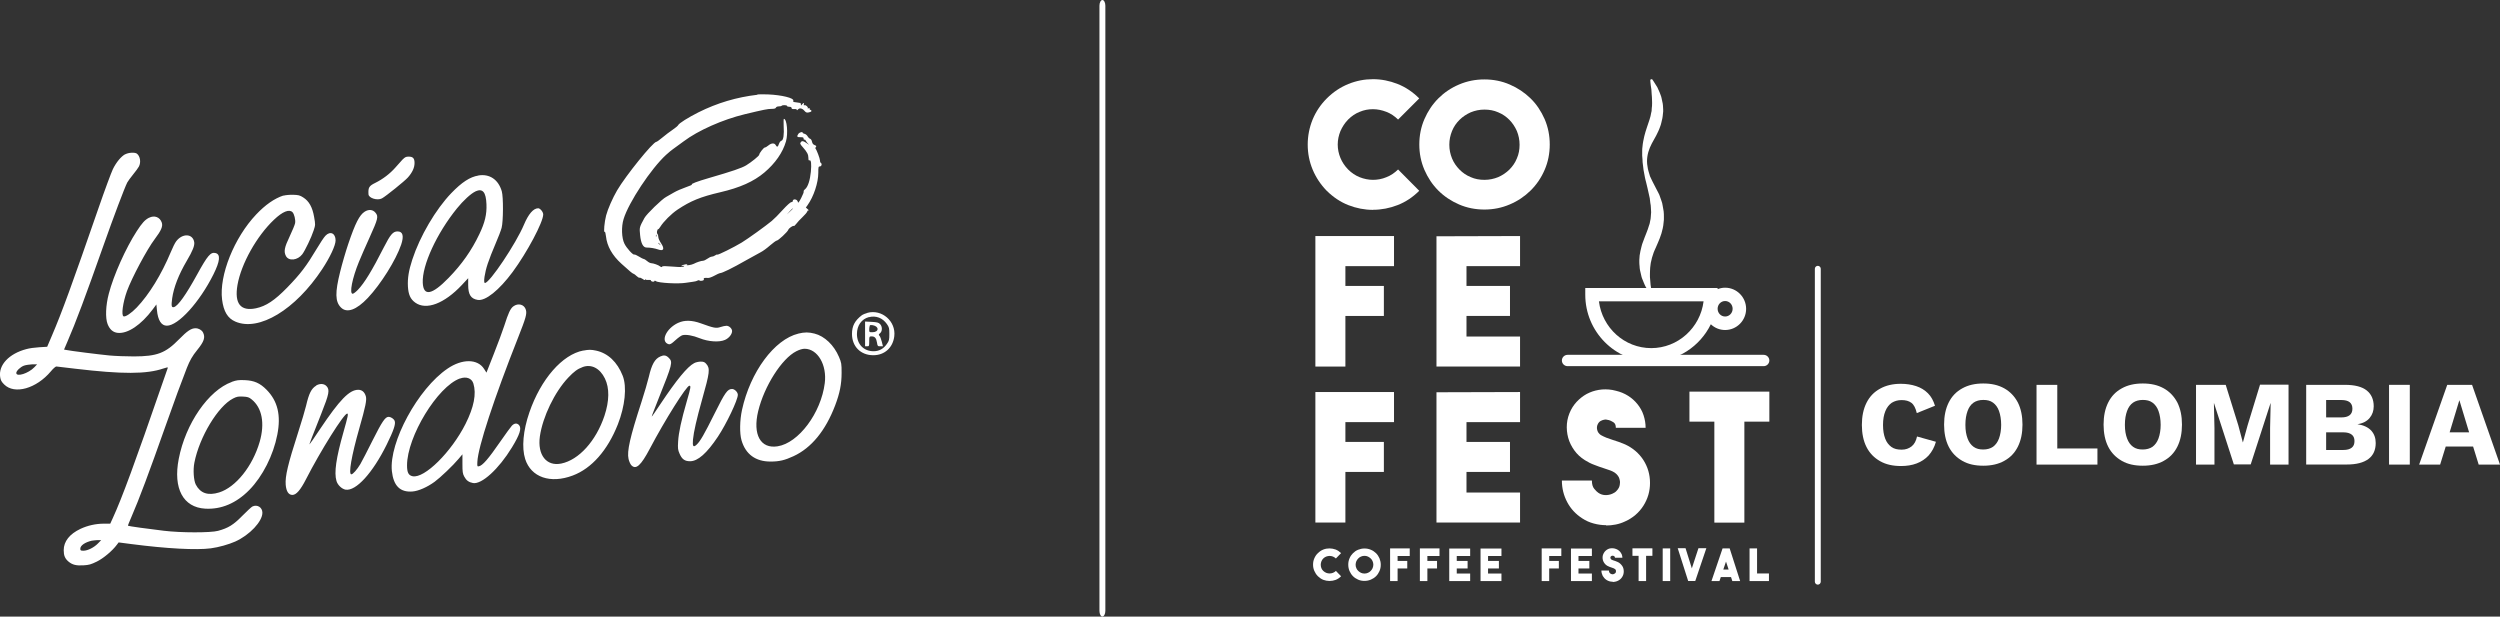
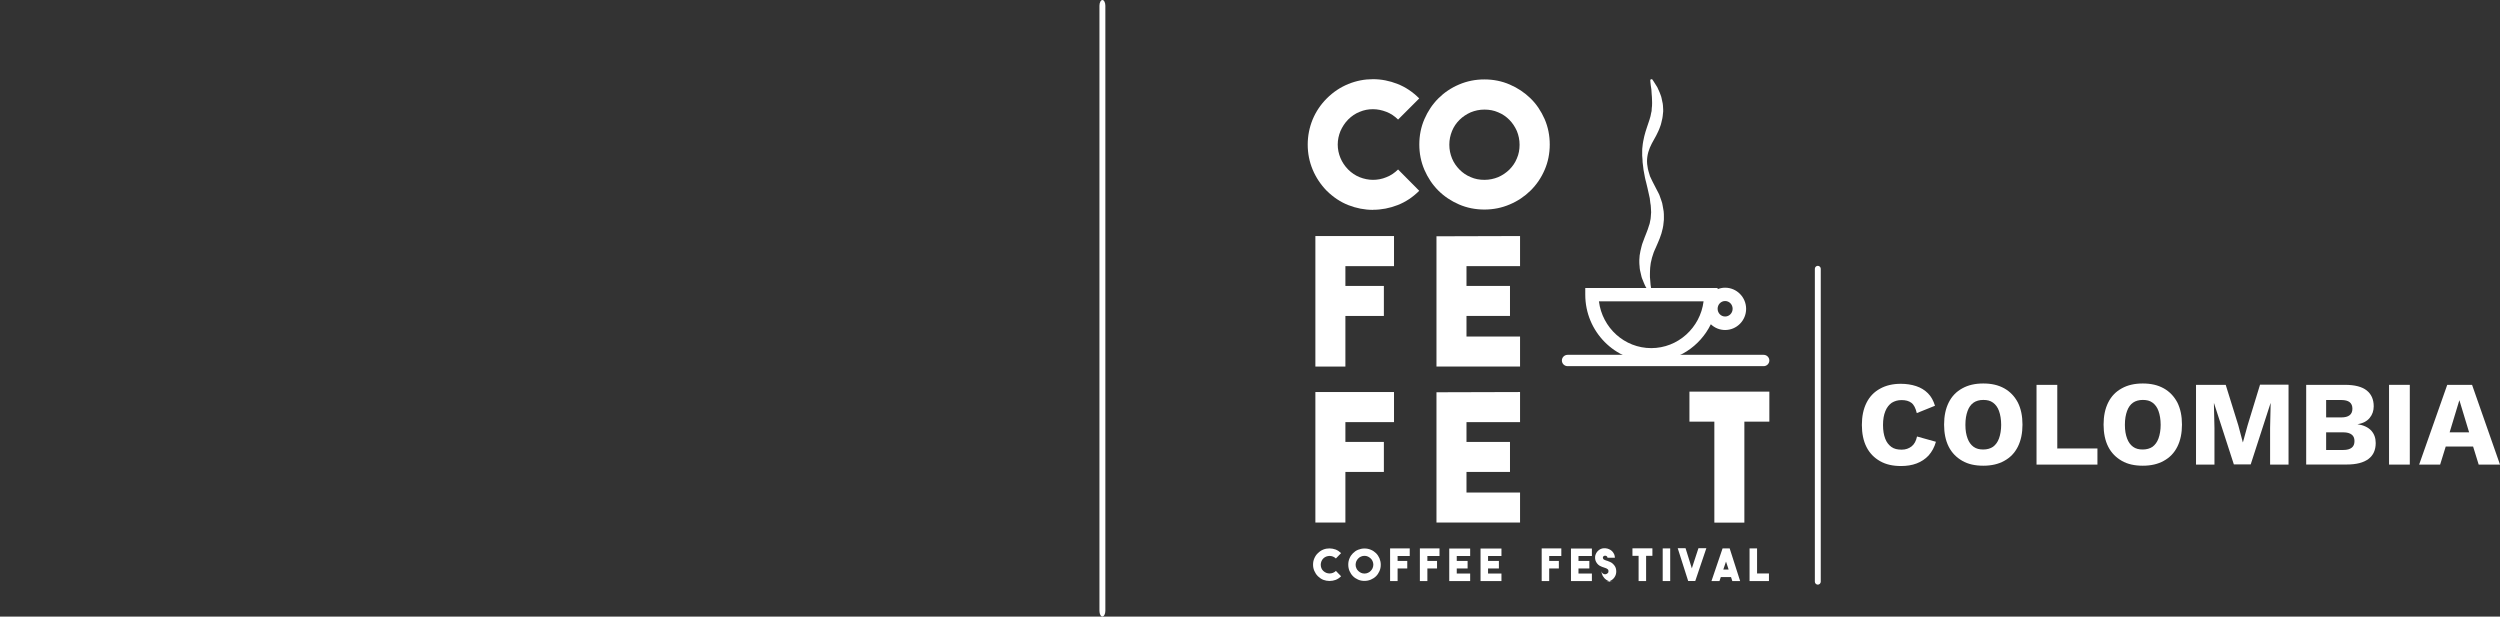
<svg xmlns="http://www.w3.org/2000/svg" viewBox="0 0 313.18 77.24" data-name="Layer 2" id="Layer_2">
  <rect x="0" y="0" width="313.18" height="77.24" fill="#333333" stroke="none" />
  <defs>
    <style>
      .cls-1 {
        fill-rule: evenodd;
      }

      .cls-1, .cls-2 {
        fill: #fff;
        stroke-width: 0px;
      }
    </style>
  </defs>
  <g data-name="Layer 1" id="Layer_1-2">
    <g>
      <g>
        <g>
          <g>
            <path d="M172,26.29c-1.05,0-2.08-.2-3.08-.59-1-.39-1.9-1-2.71-1.79-.77-.79-1.36-1.68-1.77-2.66s-.62-2.03-.62-3.13.21-2.16.62-3.16c.41-.98,1-1.86,1.77-2.63.8-.8,1.7-1.4,2.71-1.81,1.01-.41,2.04-.6,3.08-.6s2.07.2,3.08.6,1.9,1,2.71,1.81l-2.65,2.65c-.43-.43-.92-.76-1.47-.97s-1.1-.33-1.68-.33-1.11.1-1.66.33c-.54.21-1.02.54-1.45.97-.42.43-.73.92-.96,1.44-.22.54-.34,1.1-.34,1.69s.12,1.15.34,1.68.54,1.01.96,1.44c.43.43.92.76,1.45.97s1.1.33,1.66.33,1.13-.1,1.68-.33c.55-.21,1.03-.54,1.47-.97l2.65,2.67c-.8.8-1.7,1.4-2.7,1.79s-2.03.59-3.09.59h0Z" class="cls-2" />
            <path d="M185.95,9.95c1.13,0,2.19.21,3.18.64,1,.43,1.86,1.01,2.61,1.74s1.32,1.6,1.76,2.59c.43,1,.64,2.06.64,3.18s-.21,2.19-.64,3.18c-.43,1-1.02,1.86-1.76,2.59s-1.61,1.32-2.61,1.74c-1,.43-2.06.64-3.18.64s-2.19-.21-3.18-.64-1.86-1.01-2.59-1.74c-.73-.73-1.31-1.6-1.74-2.59-.43-1-.64-2.06-.64-3.18s.21-2.19.64-3.18,1.01-1.86,1.74-2.59,1.6-1.32,2.59-1.74c1-.43,2.06-.64,3.18-.64ZM185.96,22.53c.6,0,1.18-.12,1.72-.34.54-.24,1-.55,1.4-.94.41-.41.72-.86.94-1.4.24-.54.34-1.1.34-1.72s-.12-1.18-.34-1.72c-.24-.54-.55-1-.94-1.4-.41-.41-.86-.72-1.4-.94-.54-.24-1.1-.34-1.72-.34s-1.18.12-1.72.34c-.54.24-1,.55-1.4.94-.41.41-.72.86-.94,1.4s-.34,1.1-.34,1.72.12,1.18.34,1.72.55,1,.94,1.4c.41.41.86.72,1.4.94.54.24,1.1.34,1.72.34Z" class="cls-2" />
          </g>
          <g>
            <path d="M174.63,33.34h-6.09v2.48h4.82v3.76h-4.82v6.34h-3.76v-16.35h9.85v3.76h0Z" class="cls-2" />
            <path d="M190.42,33.34h-6.71v2.48h5.45v3.76h-5.45v2.58h6.71v3.76h-10.47v-16.32l10.47-.03v3.76h0Z" class="cls-2" />
          </g>
          <g>
            <path d="M174.63,52.88h-6.09v2.48h4.82v3.76h-4.82v6.34h-3.76v-16.35h9.85v3.76h0Z" class="cls-2" />
            <path d="M190.42,52.88h-6.71v2.48h5.45v3.76h-5.45v2.58h6.71v3.76h-10.47v-16.32l10.47-.03v3.76h0Z" class="cls-2" />
-             <path d="M201.2,65.79c-.52,0-1.03-.07-1.55-.21s-1-.35-1.45-.65c-.8-.52-1.43-1.19-1.87-2.02s-.67-1.73-.67-2.71h3.76c0,.45.09.79.29,1.03s.37.41.51.5c.26.18.55.28.86.29s.62-.04.92-.18c.21-.09.38-.2.5-.34.13-.13.22-.26.29-.39.07-.13.1-.25.12-.37s.03-.21.03-.29,0-.17-.03-.29-.05-.25-.12-.38c-.07-.13-.16-.26-.29-.39-.13-.13-.29-.24-.5-.34-.16-.08-.34-.14-.52-.2-.18-.07-.38-.13-.59-.2-.37-.12-.76-.25-1.15-.41-.41-.14-.8-.35-1.21-.6-.52-.33-.96-.73-1.31-1.22s-.62-1.02-.77-1.58-.21-1.15-.16-1.74c.05-.6.22-1.18.5-1.73.26-.51.6-.94,1-1.31.41-.37.84-.67,1.34-.88.48-.21,1.01-.34,1.57-.39.56-.04,1.14,0,1.72.16.56.13,1.07.34,1.53.63s.85.64,1.18,1.05c.33.41.59.86.76,1.38s.26,1.03.26,1.58h-3.73c0-.34-.1-.58-.33-.71-.21-.13-.41-.22-.56-.26-.03,0-.1,0-.21-.04s-.24-.03-.38,0-.29.08-.43.16c-.14.08-.26.21-.35.39-.12.24-.14.48-.07.75s.22.46.45.62c.21.12.43.22.69.33.25.09.52.18.8.28.25.08.51.16.76.25.26.09.52.2.79.31.97.45,1.73,1.1,2.29,1.96.55.86.83,1.82.83,2.87s-.28,1.99-.83,2.86c-.55.86-1.31,1.52-2.29,1.96-.38.18-.77.31-1.18.39-.41.08-.8.12-1.21.12l.03-.03Z" class="cls-2" />
            <path d="M221.65,49.06v3.76h-3.13v12.65h-3.76v-12.65h-3.12v-3.76h10.01Z" class="cls-2" />
          </g>
          <path d="M196.38,44.45h24.55c.4,0,.72.32.72.71h0c0,.39-.32.71-.72.71h-24.55c-.4,0-.72-.32-.72-.71h0c0-.39.32-.71.72-.71Z" class="cls-2" />
          <g>
            <path d="M216.11,36.04c-.34,0-.65.07-.94.18v-.14h-16.58v.84c0,4.62,3.72,8.38,8.29,8.38,3.26,0,6.09-1.91,7.44-4.68.47.45,1.1.72,1.79.72,1.45,0,2.63-1.19,2.63-2.65s-1.18-2.65-2.63-2.65h0ZM206.86,43.61c-3.37,0-6.14-2.55-6.56-5.86h13.11c-.41,3.3-3.2,5.86-6.56,5.86h.01ZM216.11,39.65c-.52,0-.94-.43-.94-.97s.42-.97.94-.97.94.43.94.97-.42.97-.94.97Z" class="cls-2" />
            <path d="M206.94,9.89s.28.37.67,1.03c.09.17.17.38.28.62.08.24.21.48.26.76.04.14.07.29.09.43.03.16.08.3.08.47s.03.33.03.51v.26c0,.09-.01.18-.03.28-.01.18-.04.37-.07.56-.04.18-.09.37-.13.56-.04.2-.1.37-.17.55s-.13.37-.22.54c-.31.72-.76,1.34-1.05,2.04-.29.71-.45,1.53-.29,2.36.01.21.08.41.13.62.07.2.12.41.18.6.17.39.37.77.56,1.14l.31.6c.1.2.21.38.3.59.08.22.16.45.24.68.08.22.16.46.18.69.04.24.08.47.12.69.03.24.03.47.03.72.01.24,0,.47-.04.71-.03.24-.04.47-.1.69-.18.9-.55,1.68-.83,2.33-.08.17-.13.31-.21.47-.07.16-.13.31-.17.46-.05.14-.1.29-.14.43s-.07.29-.1.43c-.01.07-.04.14-.05.21,0,.07-.01.14-.03.21-.01.14-.04.28-.05.41-.03.26-.01.54-.03.79v.37c0,.12.01.24.03.34.03.22.03.43.05.62.12.73.16,1.19.16,1.19l-.16.07s-.26-.37-.65-1.06c-.09-.17-.17-.38-.26-.6-.09-.22-.21-.47-.26-.75-.04-.14-.07-.29-.1-.43-.03-.16-.08-.3-.09-.47,0-.17-.03-.34-.04-.51,0-.09,0-.17-.01-.26v-.28c.01-.18.03-.37.04-.56.03-.18.07-.38.1-.56.04-.2.09-.38.14-.58.05-.18.1-.39.18-.56.26-.75.58-1.41.77-2.1.03-.09.07-.17.08-.26l.05-.26c.04-.17.08-.35.08-.54s.04-.37.04-.55c0-.2-.03-.38-.03-.58s-.03-.38-.07-.58c-.03-.2-.05-.39-.07-.59-.09-.42-.18-.84-.28-1.26l-.16-.67c-.05-.22-.12-.43-.16-.65s-.08-.45-.12-.65c-.04-.22-.09-.43-.1-.65-.03-.22-.05-.45-.08-.65-.01-.22-.01-.45-.04-.67,0-.1-.03-.22-.01-.33v-.33c0-.22,0-.45.04-.65.03-.21.04-.45.09-.64.04-.21.08-.42.13-.62.1-.39.21-.77.33-1.11.22-.68.46-1.27.54-1.85.01-.07.03-.14.05-.21,0-.07,0-.14.01-.21,0-.14.03-.28.04-.41.03-.26,0-.52,0-.77.01-.25-.03-.47-.04-.69s-.03-.42-.04-.62c-.13-.76-.14-1.22-.14-1.22l.16-.05.04-.04Z" class="cls-2" />
          </g>
          <g>
            <path d="M166.55,72.78c-.26,0-.52-.05-.77-.14-.25-.1-.47-.25-.68-.45-.2-.2-.34-.42-.45-.67s-.16-.51-.16-.79.05-.54.16-.79.25-.47.45-.65c.2-.2.42-.35.68-.45.25-.1.51-.14.77-.14s.51.05.77.14c.25.1.47.25.68.45l-.65.67c-.1-.1-.24-.18-.37-.24-.13-.05-.28-.08-.42-.08s-.28.03-.42.08c-.13.05-.26.13-.37.24s-.18.22-.24.37c-.05.13-.08.28-.08.42s.03.29.08.42.13.25.24.35.22.18.37.24c.13.05.28.08.42.08s.28-.03.42-.08c.13-.05.26-.13.37-.24l.65.67c-.2.2-.42.35-.67.45-.25.09-.51.14-.77.14h-.01Z" class="cls-2" />
            <path d="M170.93,68.71c.28,0,.55.05.8.16.25.1.46.25.65.43.18.18.33.41.43.64.1.25.16.51.16.8s-.05.55-.16.8-.25.46-.43.64c-.18.18-.41.33-.65.43s-.51.16-.8.16-.55-.05-.8-.16-.46-.25-.64-.43c-.18-.18-.33-.41-.43-.64s-.16-.51-.16-.8.05-.55.16-.8c.1-.25.25-.46.43-.64.18-.18.39-.33.64-.43s.51-.16.8-.16ZM170.93,71.85c.16,0,.29-.03.43-.09s.25-.13.35-.24c.1-.1.18-.22.24-.35.05-.13.09-.28.09-.43s-.03-.3-.09-.43c-.05-.13-.13-.25-.24-.35s-.22-.18-.35-.24-.28-.09-.43-.09-.29.03-.43.09c-.13.05-.25.13-.35.24-.1.1-.18.22-.24.35-.05.13-.09.28-.09.43s.03.3.09.43c.05.13.13.25.24.35s.22.18.35.24.28.09.43.09Z" class="cls-2" />
            <path d="M176.6,69.65h-1.52v.62h1.21v.94h-1.21v1.58h-.94v-4.09h2.46s0,.94,0,.94Z" class="cls-2" />
            <path d="M180.33,69.65h-1.52v.62h1.21v.94h-1.21v1.58h-.94v-4.09h2.46s0,.94,0,.94Z" class="cls-2" />
            <path d="M184.17,69.65h-1.68v.62h1.36v.94h-1.36v.64h1.68v.94h-2.62v-4.07h2.62s0,.93,0,.93Z" class="cls-2" />
            <path d="M188.09,69.65h-1.68v.62h1.36v.94h-1.36v.64h1.68v.94h-2.62v-4.07h2.62s0,.93,0,.93Z" class="cls-2" />
            <path d="M195.59,69.65h-1.52v.62h1.21v.94h-1.21v1.58h-.94v-4.09h2.46s0,.94,0,.94Z" class="cls-2" />
            <path d="M199.42,69.65h-1.68v.62h1.36v.94h-1.36v.64h1.68v.94h-2.62v-4.07h2.62s0,.93,0,.93Z" class="cls-2" />
-             <path d="M202,72.87c-.13,0-.26-.01-.38-.05-.13-.04-.25-.09-.37-.17-.2-.13-.35-.3-.47-.5-.1-.21-.17-.43-.17-.68h.94c0,.12.03.2.07.26.05.07.09.1.13.13.07.04.14.07.22.08.08,0,.16,0,.22-.04.05-.03.09-.05.13-.08.03-.04.05-.07.08-.09.01-.03.03-.07.03-.09v-.16s-.01-.07-.03-.09c-.01-.04-.04-.07-.08-.09-.03-.03-.08-.07-.13-.09-.04-.01-.08-.04-.13-.05-.05-.01-.09-.03-.14-.05-.09-.03-.18-.07-.29-.1-.1-.04-.2-.09-.3-.14-.13-.08-.24-.18-.33-.3s-.16-.25-.2-.39c-.04-.14-.05-.29-.04-.43s.05-.29.13-.43c.07-.13.14-.24.25-.33.1-.09.21-.17.33-.22.12-.05.25-.09.39-.09s.29,0,.43.04.26.09.38.16.21.16.3.26c.08.1.14.21.2.34.04.13.07.26.07.39h-.93c0-.09-.03-.14-.08-.18s-.1-.05-.14-.07h-.14s-.07.01-.1.04c-.04.03-.07.05-.09.09-.03.07-.04.12-.01.18.01.07.05.12.1.16.05.03.1.05.17.08s.13.05.2.07c.07.01.13.04.2.07s.13.05.2.08c.25.1.43.28.58.48s.21.46.21.72-.07.5-.21.71-.33.38-.58.48c-.09.04-.2.08-.29.09-.1.03-.2.03-.3.03h-.01Z" class="cls-2" />
+             <path d="M202,72.87c-.13,0-.26-.01-.38-.05-.13-.04-.25-.09-.37-.17-.2-.13-.35-.3-.47-.5-.1-.21-.17-.43-.17-.68c0,.12.03.2.07.26.05.07.09.1.13.13.07.04.14.07.22.08.08,0,.16,0,.22-.04.05-.03.09-.05.13-.08.03-.04.05-.07.08-.09.01-.03.03-.07.03-.09v-.16s-.01-.07-.03-.09c-.01-.04-.04-.07-.08-.09-.03-.03-.08-.07-.13-.09-.04-.01-.08-.04-.13-.05-.05-.01-.09-.03-.14-.05-.09-.03-.18-.07-.29-.1-.1-.04-.2-.09-.3-.14-.13-.08-.24-.18-.33-.3s-.16-.25-.2-.39c-.04-.14-.05-.29-.04-.43s.05-.29.13-.43c.07-.13.14-.24.25-.33.1-.09.21-.17.33-.22.12-.05.25-.09.39-.09s.29,0,.43.04.26.09.38.16.21.16.3.26c.08.1.14.21.2.34.04.13.07.26.07.39h-.93c0-.09-.03-.14-.08-.18s-.1-.05-.14-.07h-.14s-.07.01-.1.04c-.04.03-.07.05-.09.09-.03.07-.04.12-.01.18.01.07.05.12.1.16.05.03.1.05.17.08s.13.05.2.07c.07.01.13.04.2.07s.13.05.2.08c.25.1.43.28.58.48s.21.46.21.72-.07.5-.21.71-.33.38-.58.48c-.09.04-.2.08-.29.09-.1.03-.2.03-.3.03h-.01Z" class="cls-2" />
            <path d="M207,68.69v.94h-.79v3.16h-.94v-3.16h-.77v-.94h2.5Z" class="cls-2" />
            <path d="M209.23,72.79h-.94v-4.09h.94v4.09Z" class="cls-2" />
            <path d="M212.76,68.67h1l-1.39,4.11h-.89l-1.31-4.11h.98l.79,2.53.83-2.53Z" class="cls-2" />
            <path d="M217.01,72.79l-.16-.5h-1.28l-.17.5h-1l1.39-4.09h.89l1.31,4.09h-.98ZM215.9,71.35h.65l-.33-1-.34,1h.01Z" class="cls-2" />
            <path d="M221.59,72.79h-2.42v-4.09h.94v3.14h1.49v.94h-.01Z" class="cls-2" />
          </g>
        </g>
        <g>
          <path d="M242.52,55.33c-.19.7-.51,1.26-.92,1.73-.41.44-.92.78-1.51,1-.58.22-1.24.32-1.94.32-1.02,0-1.9-.19-2.63-.61-.73-.41-1.31-1-1.7-1.77s-.58-1.7-.58-2.77.19-1.99.58-2.77.95-1.36,1.7-1.77c.73-.41,1.6-.61,2.6-.61.7,0,1.34.1,1.92.29.58.19,1.07.49,1.48.9s.68.92.88,1.56l-2.28.92c-.15-.63-.36-1.05-.68-1.29-.32-.24-.73-.34-1.22-.34s-.88.12-1.24.34c-.34.24-.61.58-.8,1.05s-.29,1.02-.29,1.73.1,1.24.27,1.7c.17.46.44.8.78,1.05s.78.34,1.29.34.9-.15,1.24-.41c.34-.27.56-.68.68-1.24l2.36.66.02.02Z" class="cls-2" />
          <path d="M248.45,48.04c1.02,0,1.87.19,2.63.61.73.41,1.29,1,1.7,1.77.39.78.58,1.7.58,2.77s-.19,1.99-.58,2.77-.95,1.36-1.7,1.77c-.73.41-1.6.61-2.63.61s-1.9-.19-2.63-.61-1.31-1-1.7-1.77-.58-1.7-.58-2.77.19-1.99.58-2.77.95-1.36,1.7-1.77c.73-.41,1.6-.61,2.63-.61ZM248.45,50.1c-.49,0-.9.12-1.22.34-.34.24-.58.58-.75,1.05s-.27,1.02-.27,1.73.1,1.24.27,1.7c.17.46.41.8.75,1.05s.75.34,1.22.34.9-.12,1.22-.34c.32-.24.58-.58.75-1.05s.27-1.05.27-1.7-.1-1.26-.27-1.73-.41-.8-.75-1.05-.73-.34-1.22-.34Z" class="cls-2" />
          <path d="M257.74,56.18h5.01v2.02h-7.63v-9.99h2.6v8l.02-.02Z" class="cls-2" />
          <path d="M268.43,48.04c1.02,0,1.87.19,2.63.61.73.41,1.29,1,1.7,1.77.39.78.58,1.7.58,2.77s-.19,1.99-.58,2.77-.95,1.36-1.7,1.77c-.73.41-1.6.61-2.63.61s-1.9-.19-2.63-.61-1.31-1-1.7-1.77-.58-1.7-.58-2.77.19-1.99.58-2.77.95-1.36,1.7-1.77c.73-.41,1.6-.61,2.63-.61ZM268.43,50.1c-.49,0-.9.12-1.22.34-.34.24-.58.58-.75,1.05s-.27,1.02-.27,1.73.1,1.24.27,1.7c.17.46.41.8.75,1.05s.75.34,1.22.34.9-.12,1.22-.34c.32-.24.58-.58.75-1.05s.27-1.05.27-1.7-.1-1.26-.27-1.73-.41-.8-.75-1.05-.73-.34-1.22-.34Z" class="cls-2" />
          <path d="M286.69,48.21v9.99h-2.31v-4.59l.07-3.09h-.02l-2.48,7.66h-2.11l-2.48-7.66h-.02l.07,3.09v4.59h-2.31v-9.99h3.72l1.58,5.08.56,2.11h.02l.58-2.11,1.56-5.1h3.55l.02.02Z" class="cls-2" />
          <path d="M288.9,58.2v-9.99h4.86c1.24,0,2.14.24,2.72.7.58.46.88,1.12.88,1.99,0,.56-.17,1.05-.51,1.46s-.85.68-1.53.78h0c.78.12,1.34.39,1.73.8.39.44.56.95.56,1.56,0,.85-.29,1.53-.9,1.99s-1.51.7-2.72.7h-5.08ZM291.4,52.29h1.9c.92,0,1.39-.36,1.39-1.09s-.46-1.09-1.39-1.09h-1.9v2.19ZM291.4,56.37h2.14c.49,0,.83-.1,1.07-.29.24-.19.34-.46.34-.83s-.12-.63-.34-.8c-.24-.19-.58-.29-1.07-.29h-2.14v2.21Z" class="cls-2" />
          <path d="M301.88,48.21v9.99h-2.6v-9.99h2.6Z" class="cls-2" />
          <path d="M313.18,58.2h-2.67l-.7-2.26h-3.43l-.7,2.26h-2.63l3.52-9.99h3.11s3.5,9.99,3.5,9.99ZM306.86,54.16h2.45l-1.22-4.03-1.22,4.03h-.02Z" class="cls-2" />
        </g>
        <path d="M227.72,73.24c-.2,0-.37-.17-.37-.37v-39.2c0-.2.17-.37.37-.37s.37.17.37.37v39.2c0,.2-.17.37-.37.37Z" class="cls-2" />
        <path d="M138.1,77.24c-.2,0-.37-.32-.37-.71V.71c0-.39.17-.71.37-.71s.37.32.37.71v75.81c0,.39-.17.71-.37.71Z" class="cls-2" />
      </g>
-       <path d="M94.9,11.87c-2.61.3-5.06,1.03-7.4,2.2-1.29.65-2.45,1.38-2.54,1.6-.03.08-.34.35-.69.58-.35.23-.92.67-1.28.97s-.7.55-.77.55c-.41,0-3.83,4.23-4.92,6.09-.55.94-1.16,2.33-1.37,3.13s-.33,2.15-.19,2.06c.07-.04.13.17.17.54.13,1.24.78,2.4,1.94,3.45,1.05.95,1.37,1.22,1.5,1.25.07.01.25.14.4.29.15.14.31.24.36.21s.22.04.39.15c.22.16.31.18.35.08.03-.07.06-.08.06-.02,0,.07.14.09.32.07.17-.02.31,0,.31.06,0,.15.39.23.44.09.03-.09.08-.08.19,0,.29.23,2.83.37,3.79.2.25-.04.63-.1.83-.12.2-.02.47-.08.58-.15.12-.06.23-.07.25-.02.02.05.17.07.32.04.19-.04.27-.1.23-.2-.05-.15.1-.19.54-.15.13.01.49-.12.8-.29.31-.17.61-.31.67-.31.28,0,1.57-.63,3.28-1.61.77-.43,1.6-.89,1.85-1.02.26-.13.78-.51,1.16-.85.38-.33.76-.6.83-.6.17.02,1.37-1.1,1.45-1.35.06-.2.61-.57.7-.48.03.03.16-.09.3-.27.13-.18.48-.56.78-.84.3-.28.57-.6.6-.71.03-.11.12-.17.18-.13.07.03.02-.03-.12-.15l-.24-.21.21-.29c.78-1.09,1.35-2.82,1.35-4.06,0-.73.02-.8.2-.8.22,0,.3-.35.1-.46-.05-.03-.1-.17-.09-.29,0-.22-.42-1.34-.56-1.48-.03-.03-.02-.13.05-.2.09-.11.05-.16-.15-.24-.19-.07-.29-.2-.34-.43-.03-.18-.14-.34-.24-.37-.1-.03-.23-.16-.31-.3-.07-.14-.24-.28-.37-.31-.13-.03-.24-.09-.24-.13,0-.18-.42-.07-.56.15-.22.33-.15.41.3.4.3,0,.37.03.37.18,0,.1.05.17.1.13.06-.04.13.02.17.12.04.1.19.29.33.43.15.13.07.1-.17-.08-.43-.32-.63-.36-.78-.16-.12.17-.1.24.26.64.53.6.69.91.69,1.32,0,.28.03.36.14.32.2-.08.26.43.17,1.42-.1,1.06-.37,1.89-.71,2.18-.15.12-.23.25-.19.3.04.04-.1.4-.31.81-.29.56-.39.68-.42.5-.05-.36-.64-.45-.64-.1,0,.07-.08.13-.18.12-.1,0-.55.4-1.07.97-.48.54-1.11,1.17-1.38,1.39-.76.63-2.98,2.23-3.77,2.71-.98.59-2.95,1.57-3.05,1.51-.05-.03-.17.01-.28.1-.11.08-.29.15-.4.15-.12,0-.37.12-.56.26-.19.14-.44.26-.56.26-.22,0-.8.19-1.13.37-.29.16-1.08.27-.88.13.12-.08.07-.09-.2-.05-.2.03-.4.11-.47.17-.07.08-.03.09.15.04.2-.06.23-.05.14.05-.09.09-.42.1-1.38.02-.95-.08-1.28-.08-1.34,0-.06.09-.12.08-.25-.02-.21-.18-.85-.4-1.13-.41-.11,0-.34-.12-.5-.26s-.35-.26-.42-.26c-.06,0-.34-.14-.61-.31-.27-.17-.53-.28-.58-.25-.15.09-.98-.82-1.24-1.37-.35-.7-.4-2.12-.1-3.08.63-2.08,3.45-6.33,5.32-8.04.34-.31.73-.63.87-.72.14-.09.74-.53,1.33-.97,1.82-1.37,4.89-2.73,7.66-3.4,2.42-.58,2.86-.67,3.36-.67.33,0,.5-.05.54-.15.03-.09.18-.16.35-.16s.33-.03.37-.08c.12-.12.68-.09.68.03,0,.06.13.1.28.1.18,0,.28.05.28.15,0,.11.1.15.33.13.2-.01.33.03.33.1,0,.08.05.07.13-.03.2-.24.53-.18.8.13.21.24.3.28.58.22.35-.07.43-.22.18-.32-.08-.03-.12-.11-.09-.17.05-.07,0-.08-.12-.03-.11.04-.16.04-.12,0,.12-.11-.23-.44-.4-.38-.1.04-.12,0-.08-.11.08-.22-.05-.21-.23.01-.13.17-.13.17-.14,0,0-.1-.04-.18-.08-.18s-.22-.03-.38-.06c-.17-.03-.36-.06-.42-.06-.07,0-.1-.08-.07-.18.08-.32-1.47-.7-3.15-.77-.54-.02-1.15-.02-1.35,0M98.17,15.75c.07,1.14-.03,1.82-.28,1.88-.11.03-.25.21-.31.4-.13.4-.25.44-.41.14-.15-.28-.54-.26-.91.05-.17.14-.37.26-.45.26-.14,0-.7.72-.7.9,0,.14-.96.92-1.63,1.33-.58.35-1.77.75-4.63,1.58-1.56.45-2.38.77-2.17.83.07.02-.28.17-.77.34-.49.17-1.16.46-1.48.65s-.76.44-.98.56c-.51.26-2.46,2.15-2.72,2.64-.64,1.18-.64,1.17-.54,2.16.1,1,.37,1.53.79,1.54.5,0,1.06.1,1.46.24.72.26.85-.08.34-.83-.17-.25-.31-.58-.31-.73s-.05-.32-.11-.38-.08-.23-.04-.38.1-.25.13-.22.14-.09.25-.27c.41-.67,1.39-1.65,2.18-2.18,1.64-1.09,2.85-1.59,5.33-2.17,2.5-.58,4.21-1.35,5.55-2.48,1.35-1.14,2.3-2.5,2.7-3.89.29-1.01.12-2.83-.26-2.83-.04,0-.05.38-.03.86M15.7,19.31c-.53.28-1.13,1.01-1.56,1.88-.2.42-1.02,2.62-1.81,4.91-3.26,9.41-4.56,13-5.84,15.98l-.58,1.36-.99.06c-.54.03-1.27.13-1.61.23-2.18.57-3.52,2-3.29,3.5.06.4.16.59.5.93,1.3,1.3,4.04.52,5.86-1.65.28-.34.59-.61.68-.6s1.16.13,2.37.28c5.9.7,8.94.69,11.04-.03.4-.14.58-.17.55-.08-.03.07-.34.96-.69,1.98-3.39,9.82-5.05,14.34-6.2,16.84l-.32.7h-.78c-1.03,0-2.05.23-2.95.65-1.37.65-2.1,1.58-2.1,2.67,0,.68.16,1.06.61,1.44.47.39.96.52,1.87.46.69-.04.93-.11,1.67-.47.83-.41,1.95-1.35,2.51-2.11l.22-.29,1.62.21c4.38.57,8.13.77,9.93.53.99-.13,2.25-.49,3.06-.85,1.81-.82,3.4-2.51,3.4-3.61,0-.68-.66-1.08-1.27-.77-.12.07-.69.59-1.25,1.16-1.11,1.13-1.75,1.53-3.04,1.88-.91.25-4.65.25-6.78-.01-1.96-.23-4.46-.58-4.5-.63-.02-.02.17-.52.43-1.1.97-2.23,2.17-5.44,4.33-11.55,1.12-3.16,1.88-5.24,2.62-7.13.37-.93.68-1.48,1.29-2.23.87-1.07,1.04-1.59.73-2.2-.16-.31-.55-.53-.94-.53-.54,0-1.04.34-2.05,1.37-1.71,1.75-2.76,2.15-5.66,2.16-.96,0-2.35-.05-3.08-.12-1.35-.13-4.91-.58-5.41-.69l-.27-.05.4-.93c1.07-2.46,2.3-5.76,4.56-12.16,1.22-3.46,2.63-7.2,2.96-7.84.08-.16.42-.61.73-1,.32-.39.65-.84.73-1,.28-.53.16-1.29-.25-1.61-.25-.19-1.04-.15-1.46.08M50.44,19.97c-.18.19-.59.65-.92,1.03-.67.76-1.56,1.44-2.51,1.91-.78.38-.9.58-.85,1.42.02.49,1.12.83,1.69.52.48-.26,2.84-2.16,3.24-2.61.57-.64.84-1.24.84-1.82s-.19-.8-.74-.8c-.33,0-.47.07-.74.35M59.93,21.99c-1.05.17-2.07.83-3.4,2.21-1.95,2.03-3.93,5.4-4.88,8.32-.45,1.38-.6,2.32-.55,3.35.06,1.04.31,1.6.92,2.04,1.37.99,3.64.13,5.83-2.2l.8-.86v.84c0,1.21.33,1.74,1.2,1.88.97.16,2.68-1.22,4.37-3.5,1.81-2.45,3.83-6.25,3.83-7.21,0-.31-.38-.77-.63-.77-.6,0-1.22.72-1.78,2.05-.99,2.36-4.3,7.31-4.89,7.31-.22,0-.04-1.25.35-2.42.19-.57.62-1.68.97-2.48s.69-1.7.77-2.01c.21-.79.23-3.86.02-4.58-.43-1.47-1.53-2.21-2.93-1.98M59.57,23.98c-.55.24-1.53,1.14-2.33,2.13-2.54,3.14-4.38,7.14-4.28,9.31.08,1.74,1.15,1.54,3.23-.6,1.66-1.7,2.89-3.45,3.86-5.49.7-1.46.94-2.49.89-3.74-.06-1.53-.47-2.02-1.37-1.62M35.51,24.49c-1.13.37-2.28,1.17-3.42,2.38-2.76,2.91-4.65,7.63-4.27,10.66.19,1.49.7,2.35,1.67,2.76,2.95,1.27,7.52-1.49,10.87-6.57.99-1.5,1.68-2.98,1.68-3.6,0-.91-.68-1.22-1.28-.58-.18.19-.67.92-1.08,1.62-1.3,2.18-2.04,3.15-3.7,4.86-1.58,1.62-2.65,2.33-3.92,2.6-1.93.4-2.71-.59-2.31-2.92.46-2.65,2.41-6.13,4.58-8.18,1.07-1.02,1.9-1.35,2.31-.94.22.22.4.95.33,1.37-.03.19-.34.94-.68,1.66-.67,1.4-.76,1.9-.47,2.46.35.67,1.46.55,2.05-.22.35-.47,1.15-2.13,1.42-2.98.23-.7.23-.73.06-1.69-.21-1.23-.64-1.99-1.37-2.45-.42-.27-.61-.31-1.27-.33-.43-.01-.96.04-1.19.11M98.91,26.49l-.35.38.38-.35c.21-.19.38-.37.38-.38,0-.08-.08,0-.42.35M45.68,26.52c-.65.42-1.17,1.43-2.05,4.03-.31.91-.77,2.48-1.02,3.5-.65,2.6-.63,3.74.1,4.47.74.74,1.93.32,3.37-1.2,1.63-1.73,3.5-4.71,4.17-6.66.37-1.1.22-1.67-.45-1.67-.57,0-.9.39-1.71,1.98-1.46,2.88-2.44,4.49-3.26,5.34-.26.27-.55.49-.65.49-.44,0-.06-1.94.78-3.99.25-.61.85-2,1.35-3.09,1.05-2.32,1.12-2.61.72-3.08-.33-.4-.85-.44-1.35-.12M18.64,27.29c-.49.26-.84.64-1.51,1.67-1.38,2.13-2.9,5.52-3.5,7.83-.39,1.47-.45,3.05-.15,3.81.27.68.68,1.04,1.28,1.1,1.25.12,2.91-.99,4.37-2.94l.46-.62.07.71c.12,1.27.55,1.95,1.24,1.95,1.43,0,4.1-2.94,5.84-6.43.83-1.67.91-2.51.26-2.67-.61-.15-.99.29-2.33,2.73-1.38,2.51-2.38,3.91-2.88,4.04-.31.08-.35-.13-.22-1.11.2-1.38.8-2.93,1.83-4.69.74-1.25,1-1.91.93-2.34-.18-1.08-1.47-1.14-2.26-.1-.15.19-.45.8-.68,1.36-1.17,2.8-2.71,5.31-4.26,6.93-.68.71-1.41,1.2-1.65,1.11-.31-.12-.09-1.73.42-3.15.6-1.65,2.51-5.25,3.5-6.55.8-1.06,1.02-1.58.87-2.04-.23-.69-.92-.96-1.6-.61M82.16,29.55c0,.12.03.14.06.06.03-.07.03-.16,0-.2s-.06.03-.05.13M82.46,30.46s.08.1.18.18c.17.13.17.12.04-.04-.13-.17-.22-.23-.22-.14M64.3,38.38c-.37.29-.62.83-1.13,2.43-.21.65-.8,2.24-1.31,3.53l-.92,2.34-.3-.47c-.81-1.27-2.74-1.29-4.58-.03-3.7,2.51-7.34,9.23-6.97,12.83.2,1.85,1.03,2.68,2.58,2.56.76-.06,1.85-.54,2.78-1.22.7-.51,2.33-2.06,3-2.87l.48-.57v1.18c0,1.02.03,1.24.22,1.6.26.49.57.72,1.1.82,1.09.2,3.23-1.75,4.88-4.46.99-1.62,1.24-2.41.89-2.8-.26-.28-.58-.25-.9.08-.15.16-.77,1.02-1.39,1.91-1.58,2.29-2.28,3.09-2.76,3.18-.18.03-.2-.02-.17-.57.08-1.83,2.07-7.89,5.11-15.58.96-2.43,1.11-2.95.97-3.45-.19-.69-.98-.9-1.59-.43M108.66,39.2c-.27.07-.57.2-.67.27-.9.68-1.26,1.36-1.26,2.36,0,1.58,1.09,2.67,2.67,2.67,1.42,0,2.46-.95,2.63-2.38.22-1.88-1.56-3.42-3.37-2.93M108.86,39.72c-.93.24-1.51,1.06-1.51,2.12,0,1.28.85,2.16,2.08,2.16.69,0,1.25-.3,1.67-.91.28-.4.31-.52.31-1.25s-.03-.85-.31-1.25c-.54-.77-1.37-1.08-2.24-.86M84.96,40.44c-1.53.71-2.26,2.36-1.2,2.68.18.05.36-.05.85-.5.34-.31.74-.6.89-.63.45-.11,1.29.03,2.15.38,1.1.44,2.45.53,3.17.21.5-.22.89-.71.89-1.11,0-.31-.37-.66-.7-.66-.16,0-.5.07-.76.16-.54.18-.82.13-2.44-.46-1.13-.41-2.06-.43-2.84-.07M108.37,41.83v1.55h.26c.25,0,.26-.03.26-.62s0-.62.3-.62c.4,0,.58.21.67.77.07.45.09.47.41.47h.34l-.15-.59c-.08-.33-.21-.65-.29-.73-.12-.12-.1-.17.08-.32.3-.24.3-.85-.01-1.15-.19-.19-.37-.23-1.05-.27l-.82-.04v1.55ZM108.97,40.76s-.08.25-.08.47c0,.39,0,.39.39.39.84,0,.89-.72.06-.88-.17-.03-.33-.03-.37.02M100.02,41.79c-3.02.73-6.03,4.8-7.07,9.57-.28,1.3-.31,2.92-.06,3.79.51,1.76,1.77,2.68,3.66,2.67,1.08,0,1.77-.17,2.85-.67,2.25-1.04,4.01-3.19,5.22-6.36.58-1.52.81-2.68.81-4.07,0-1.16-.02-1.28-.33-2.01-.63-1.48-1.8-2.6-3.06-2.92-.73-.19-1.24-.19-2.03,0M99.76,44c-1.82.91-4.02,4.37-4.78,7.5-.71,2.94.29,4.75,2.43,4.41,2.63-.41,5.44-4.17,5.91-7.91.29-2.29-.89-4.3-2.52-4.31-.27,0-.65.11-1.04.31M73.07,43.91c-2.63.5-5.32,3.59-6.75,7.74-.79,2.28-.98,4.43-.53,5.85.73,2.29,3.15,3.13,5.96,2.07,2.37-.89,4.36-3.15,5.65-6.41.9-2.29,1.15-4.7.61-6.08-.68-1.73-1.85-2.84-3.35-3.16-.62-.13-.9-.13-1.59,0M82.71,44.66c-.68.3-1.07.99-1.43,2.55-.14.6-.56,2.02-.92,3.14-1.44,4.42-1.84,6.19-1.62,7.15.07.29.22.64.34.77.58.62,1.2.07,2.33-2.07,1.88-3.57,4.59-7.88,4.95-7.88.21,0,.18.22-.31,1.9-.71,2.45-1.03,3.95-1.1,5.09-.05.87-.03,1.04.18,1.52.3.7.65.95,1.32.95.97,0,2.1-1,3.48-3.07,1.08-1.62,2.5-4.61,2.5-5.25,0-.33-.4-.73-.72-.73-.57,0-.87.41-2.19,3.07-1.31,2.63-1.81,3.5-2.26,3.91-.41.38-.52.21-.45-.64.09-.97.46-2.58,1.13-4.97.98-3.47,1.04-3.94.53-4.52-.19-.22-.33-.28-.69-.28-.25,0-.62.08-.82.19-.85.44-2.21,2.1-4.23,5.13-.58.88-1.07,1.59-1.09,1.57-.02-.02.37-1.02.85-2.23,1.76-4.4,1.82-4.61,1.28-5.14-.33-.33-.61-.37-1.09-.15M2.99,45.81c-.43.16-.95.65-.95.91,0,.54,1.52.06,2.26-.71l.35-.37h-.61c-.33.02-.81.08-1.05.17M72.98,45.99c-.62.22-1.07.55-1.8,1.32-1.7,1.8-3.2,4.91-3.55,7.36-.32,2.32.82,3.78,2.68,3.4,2.2-.45,4.35-2.82,5.41-5.98.62-1.87.64-3.48.06-4.67-.63-1.29-1.69-1.84-2.79-1.44M57.62,47.41c-2.8,1-6.63,7.28-6.63,10.89,0,.89.18,1.25.7,1.36,1.49.3,4.85-3.03,6.63-6.56,1.05-2.1,1.38-3.76.98-5.06-.2-.65-.88-.91-1.68-.62M29.03,47.85c-2.91,1.05-5.79,5.22-6.64,9.64-.72,3.7.55,6.07,3.31,6.23,2.02.12,3.9-.68,5.54-2.35,1.65-1.68,3-4.33,3.5-6.92.48-2.43.05-4.21-1.35-5.63-.82-.83-1.55-1.15-2.72-1.2-.79-.03-1.03,0-1.65.22M39.61,48.31c-.61.37-.91.98-1.27,2.53-.12.51-.56,1.99-.98,3.29-1.3,4.04-1.65,5.53-1.57,6.59.07.84.36,1.28.84,1.28s1.01-.61,1.7-1.96c1.83-3.58,4.75-8.23,5.16-8.23.17,0,.1.33-.47,2.34-.92,3.24-1.18,5.06-.87,6.1.15.52.68,1.01,1.14,1.09,1.3.21,3.39-2.08,5.15-5.64.88-1.79,1.15-2.59,1-2.97-.11-.27-.47-.51-.77-.51-.41,0-.82.61-1.98,2.92-.65,1.31-1.35,2.65-1.55,3-.42.7-.93,1.28-1.13,1.28-.38,0,.02-2.32,1-5.76.78-2.73.95-3.56.82-4.01-.15-.53-.48-.82-.95-.82-1.12,0-2.33,1.25-4.81,4.95-.7,1.06-1.29,1.91-1.31,1.9-.02-.03.3-.88,1.49-3.87.99-2.49,1.08-2.98.65-3.44-.31-.33-.84-.35-1.31-.07M29.2,49.92c-1.89.96-4.22,4.82-4.85,8.04-.18.9-.09,2.23.18,2.75.57,1.09,1.53,1.41,2.92.98,2.08-.65,4.19-3.27,5.08-6.34.67-2.32.3-4.27-1.01-5.32-.33-.27-.5-.32-1.08-.35-.59-.03-.77,0-1.24.24M11.55,67.72c-.89.2-1.49.61-1.49,1.02,0,.22.05.25.39.25.53,0,1.33-.4,1.82-.91l.41-.42h-.46c-.25.02-.55.04-.67.07" class="cls-1" />
    </g>
  </g>
</svg>